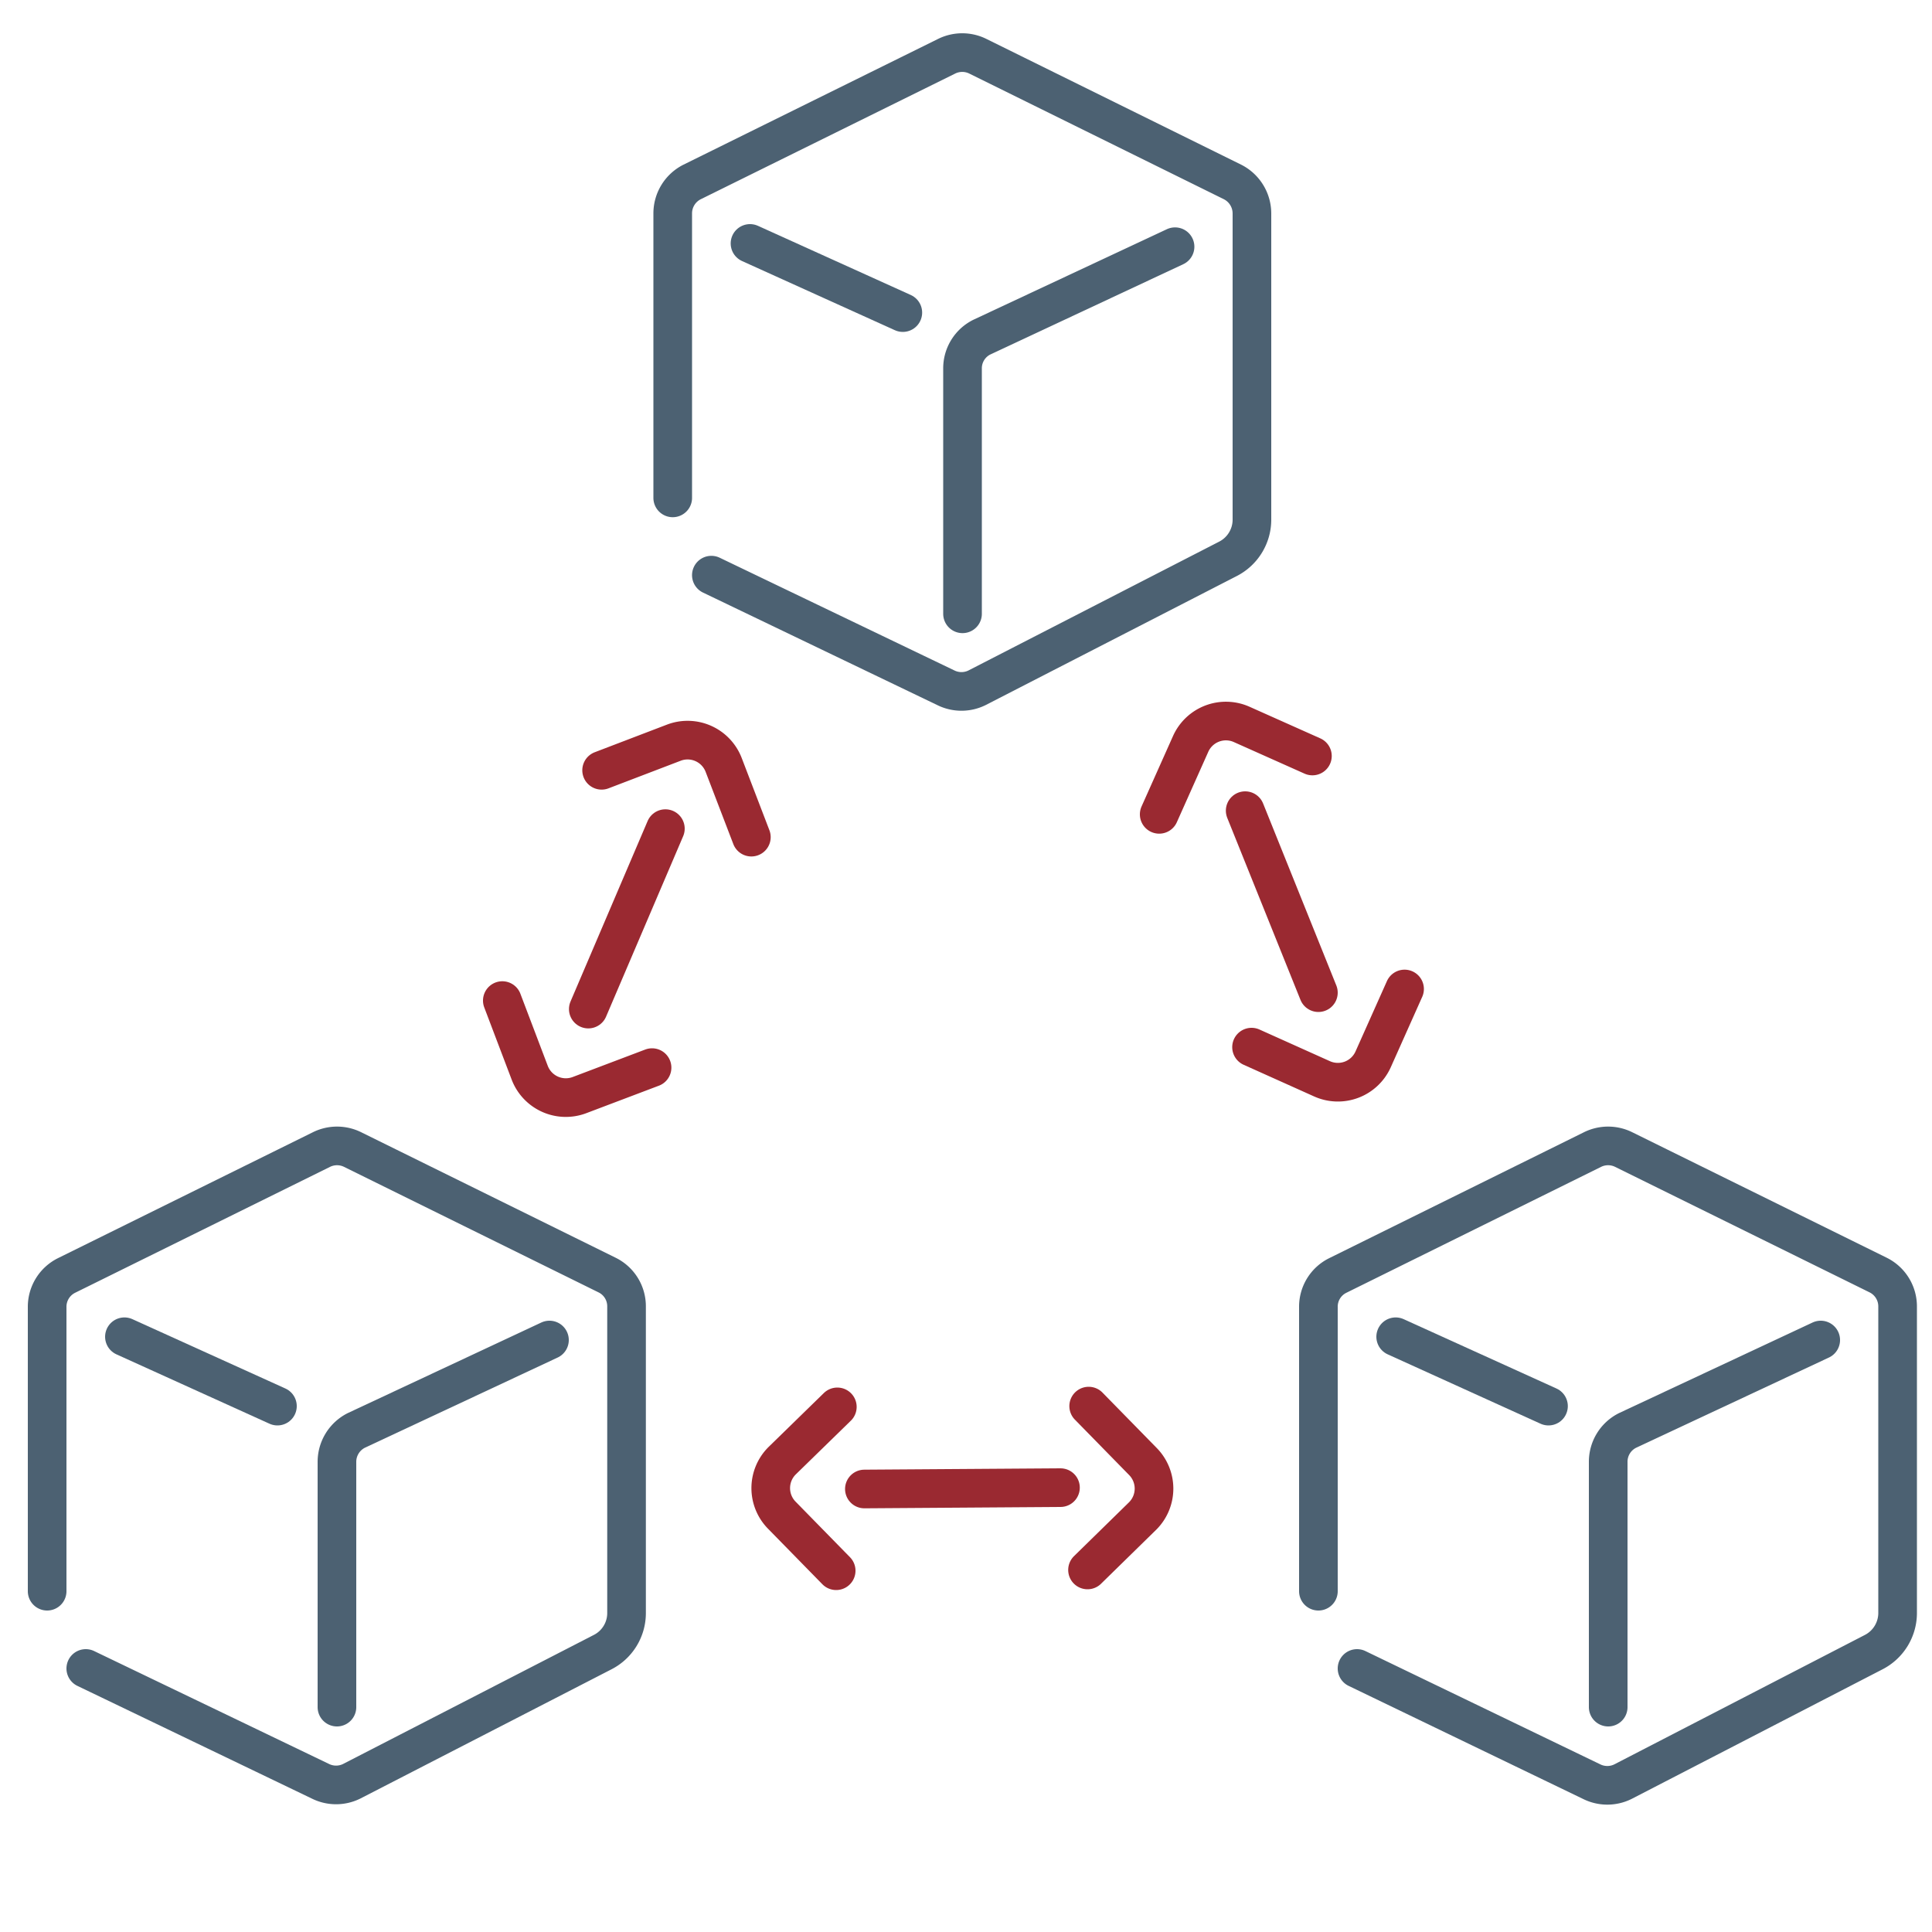
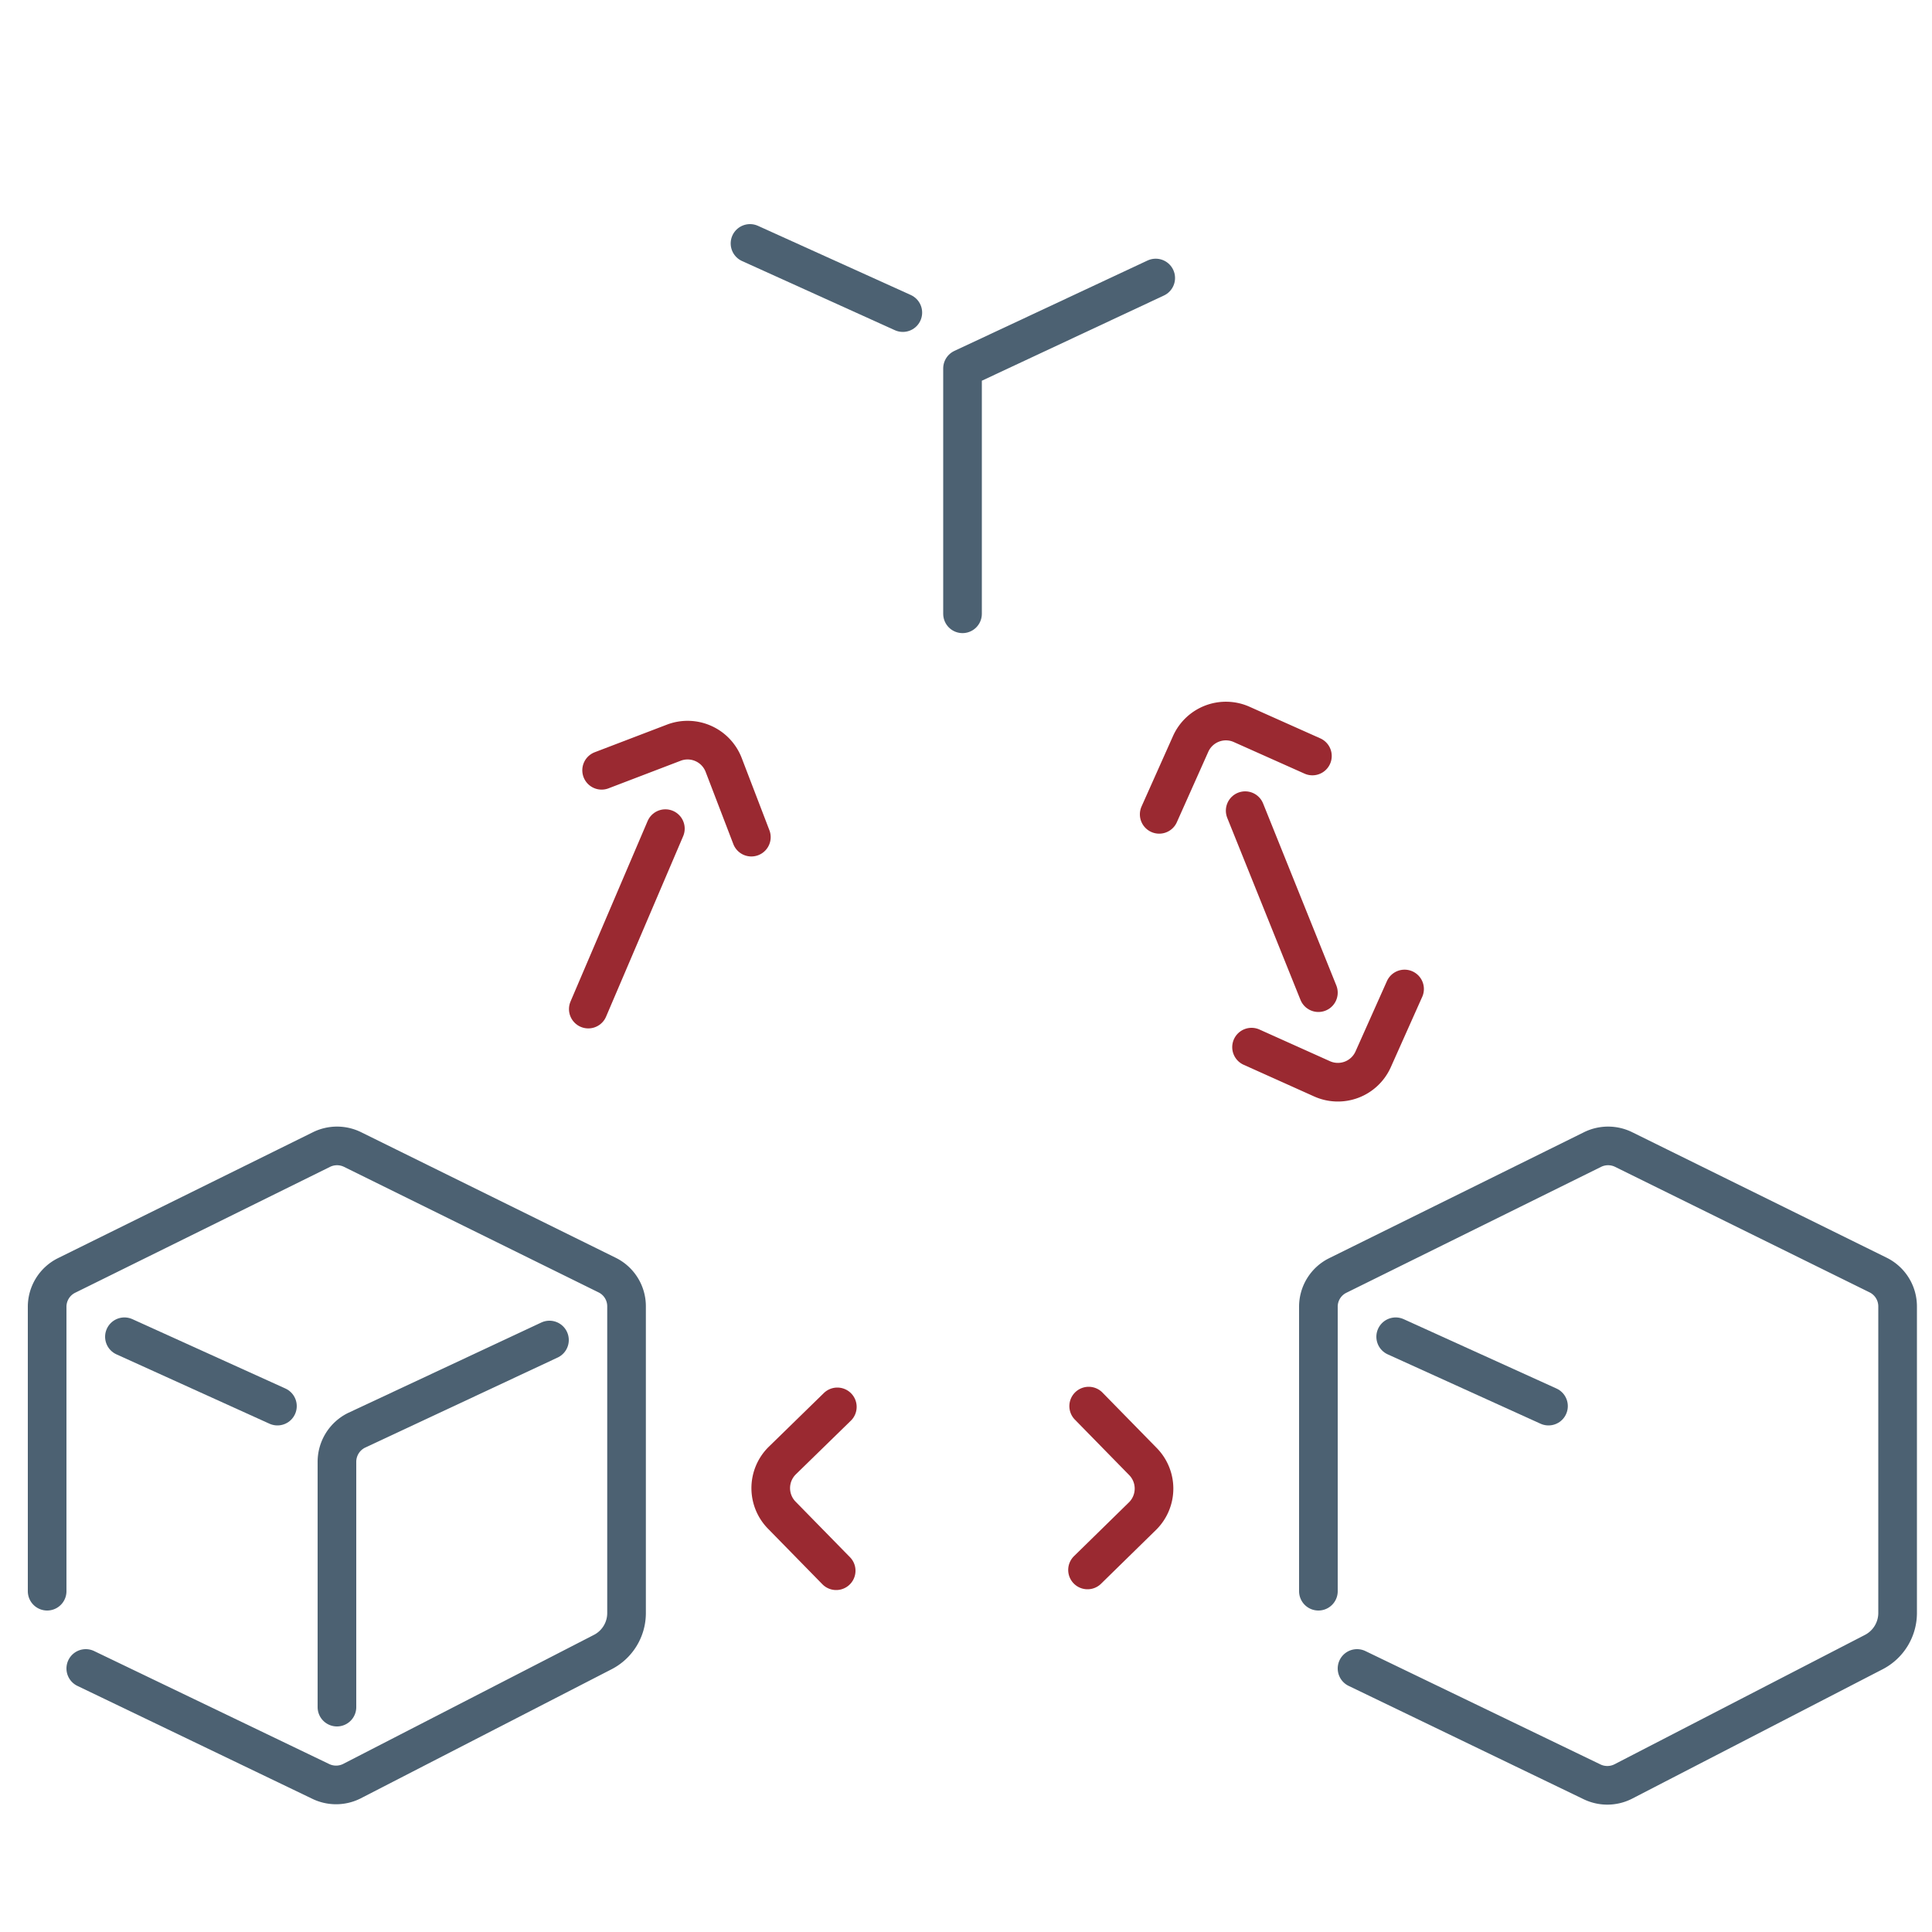
<svg xmlns="http://www.w3.org/2000/svg" viewBox="0 0 100 100">
  <g fill="none" stroke-linecap="round" stroke-width="2">
    <g stroke="#9a2931" stroke-linejoin="round">
      <path d="m72.7 51.19-1.63 3.65a2 2 0 0 1 -2.64 1l-3.65-1.64" />
      <path d="m60 42.15 1.63-3.65a2 2 0 0 1 2.65-1l3.65 1.63" />
      <path d="m64.45 41.96 3.79 9.42" />
-       <path d="m33.75 55.26-3.75 1.42a2 2 0 0 1 -2.58-1.15l-1.42-3.74" />
      <path d="m31.14 39.87 3.74-1.43a2 2 0 0 1 2.58 1.16l1.43 3.73" />
      <path d="m34.44 42.89-3.99 9.34" />
      <path d="m43.28 81.3-2.8-2.86a2 2 0 0 1 0-2.83l2.86-2.79" />
      <path d="m56.35 72.78 2.8 2.86a2 2 0 0 1 0 2.82l-2.86 2.8" />
-       <path d="m54.89 77-10.15.07" />
    </g>
    <g stroke="#4c6172">
-       <path d="m34.82 25.77v-14.72a1.82 1.82 0 0 1 1-1.63l13.18-6.51a1.82 1.82 0 0 1 1.61 0l13.19 6.51a1.83 1.83 0 0 1 1 1.63v15.87a2.28 2.28 0 0 1 -1.23 2l-13 6.68a1.82 1.82 0 0 1 -1.61 0l-12.14-5.83" stroke-miterlimit="10" />
-       <path d="m49.82 31.77v-12.7a1.8 1.8 0 0 1 1-1.62l10-4.68" stroke-linejoin="round" />
+       <path d="m49.82 31.77v-12.7l10-4.68" stroke-linejoin="round" />
      <path d="m46.73 16.18-7.91-3.58" stroke-linejoin="round" />
      <path d="m2.44 82.36v-14.71a1.81 1.81 0 0 1 1-1.63l13.2-6.52a1.82 1.82 0 0 1 1.61 0l13.18 6.5a1.8 1.8 0 0 1 1 1.63v15.88a2.27 2.27 0 0 1 -1.23 2l-13 6.69a1.82 1.82 0 0 1 -1.61 0l-12.15-5.84" stroke-miterlimit="10" />
      <path d="m17.44 88.36v-12.69a1.82 1.82 0 0 1 1-1.63l10-4.68" stroke-linejoin="round" />
      <path d="m14.36 72.78-7.92-3.59" stroke-linejoin="round" />
      <path d="m68.24 82.36v-14.71a1.8 1.8 0 0 1 1-1.63l13.19-6.52a1.82 1.82 0 0 1 1.61 0l13.18 6.5a1.81 1.81 0 0 1 1 1.63v15.88a2.28 2.28 0 0 1 -1.23 2l-12.99 6.71a1.82 1.82 0 0 1 -1.61 0l-12.15-5.86" stroke-miterlimit="10" />
-       <path d="m83.24 88.36v-12.69a1.81 1.81 0 0 1 1-1.63l10-4.68" stroke-linejoin="round" />
      <path d="m80.15 72.78-7.91-3.59" stroke-linejoin="round" />
    </g>
  </g>
</svg>